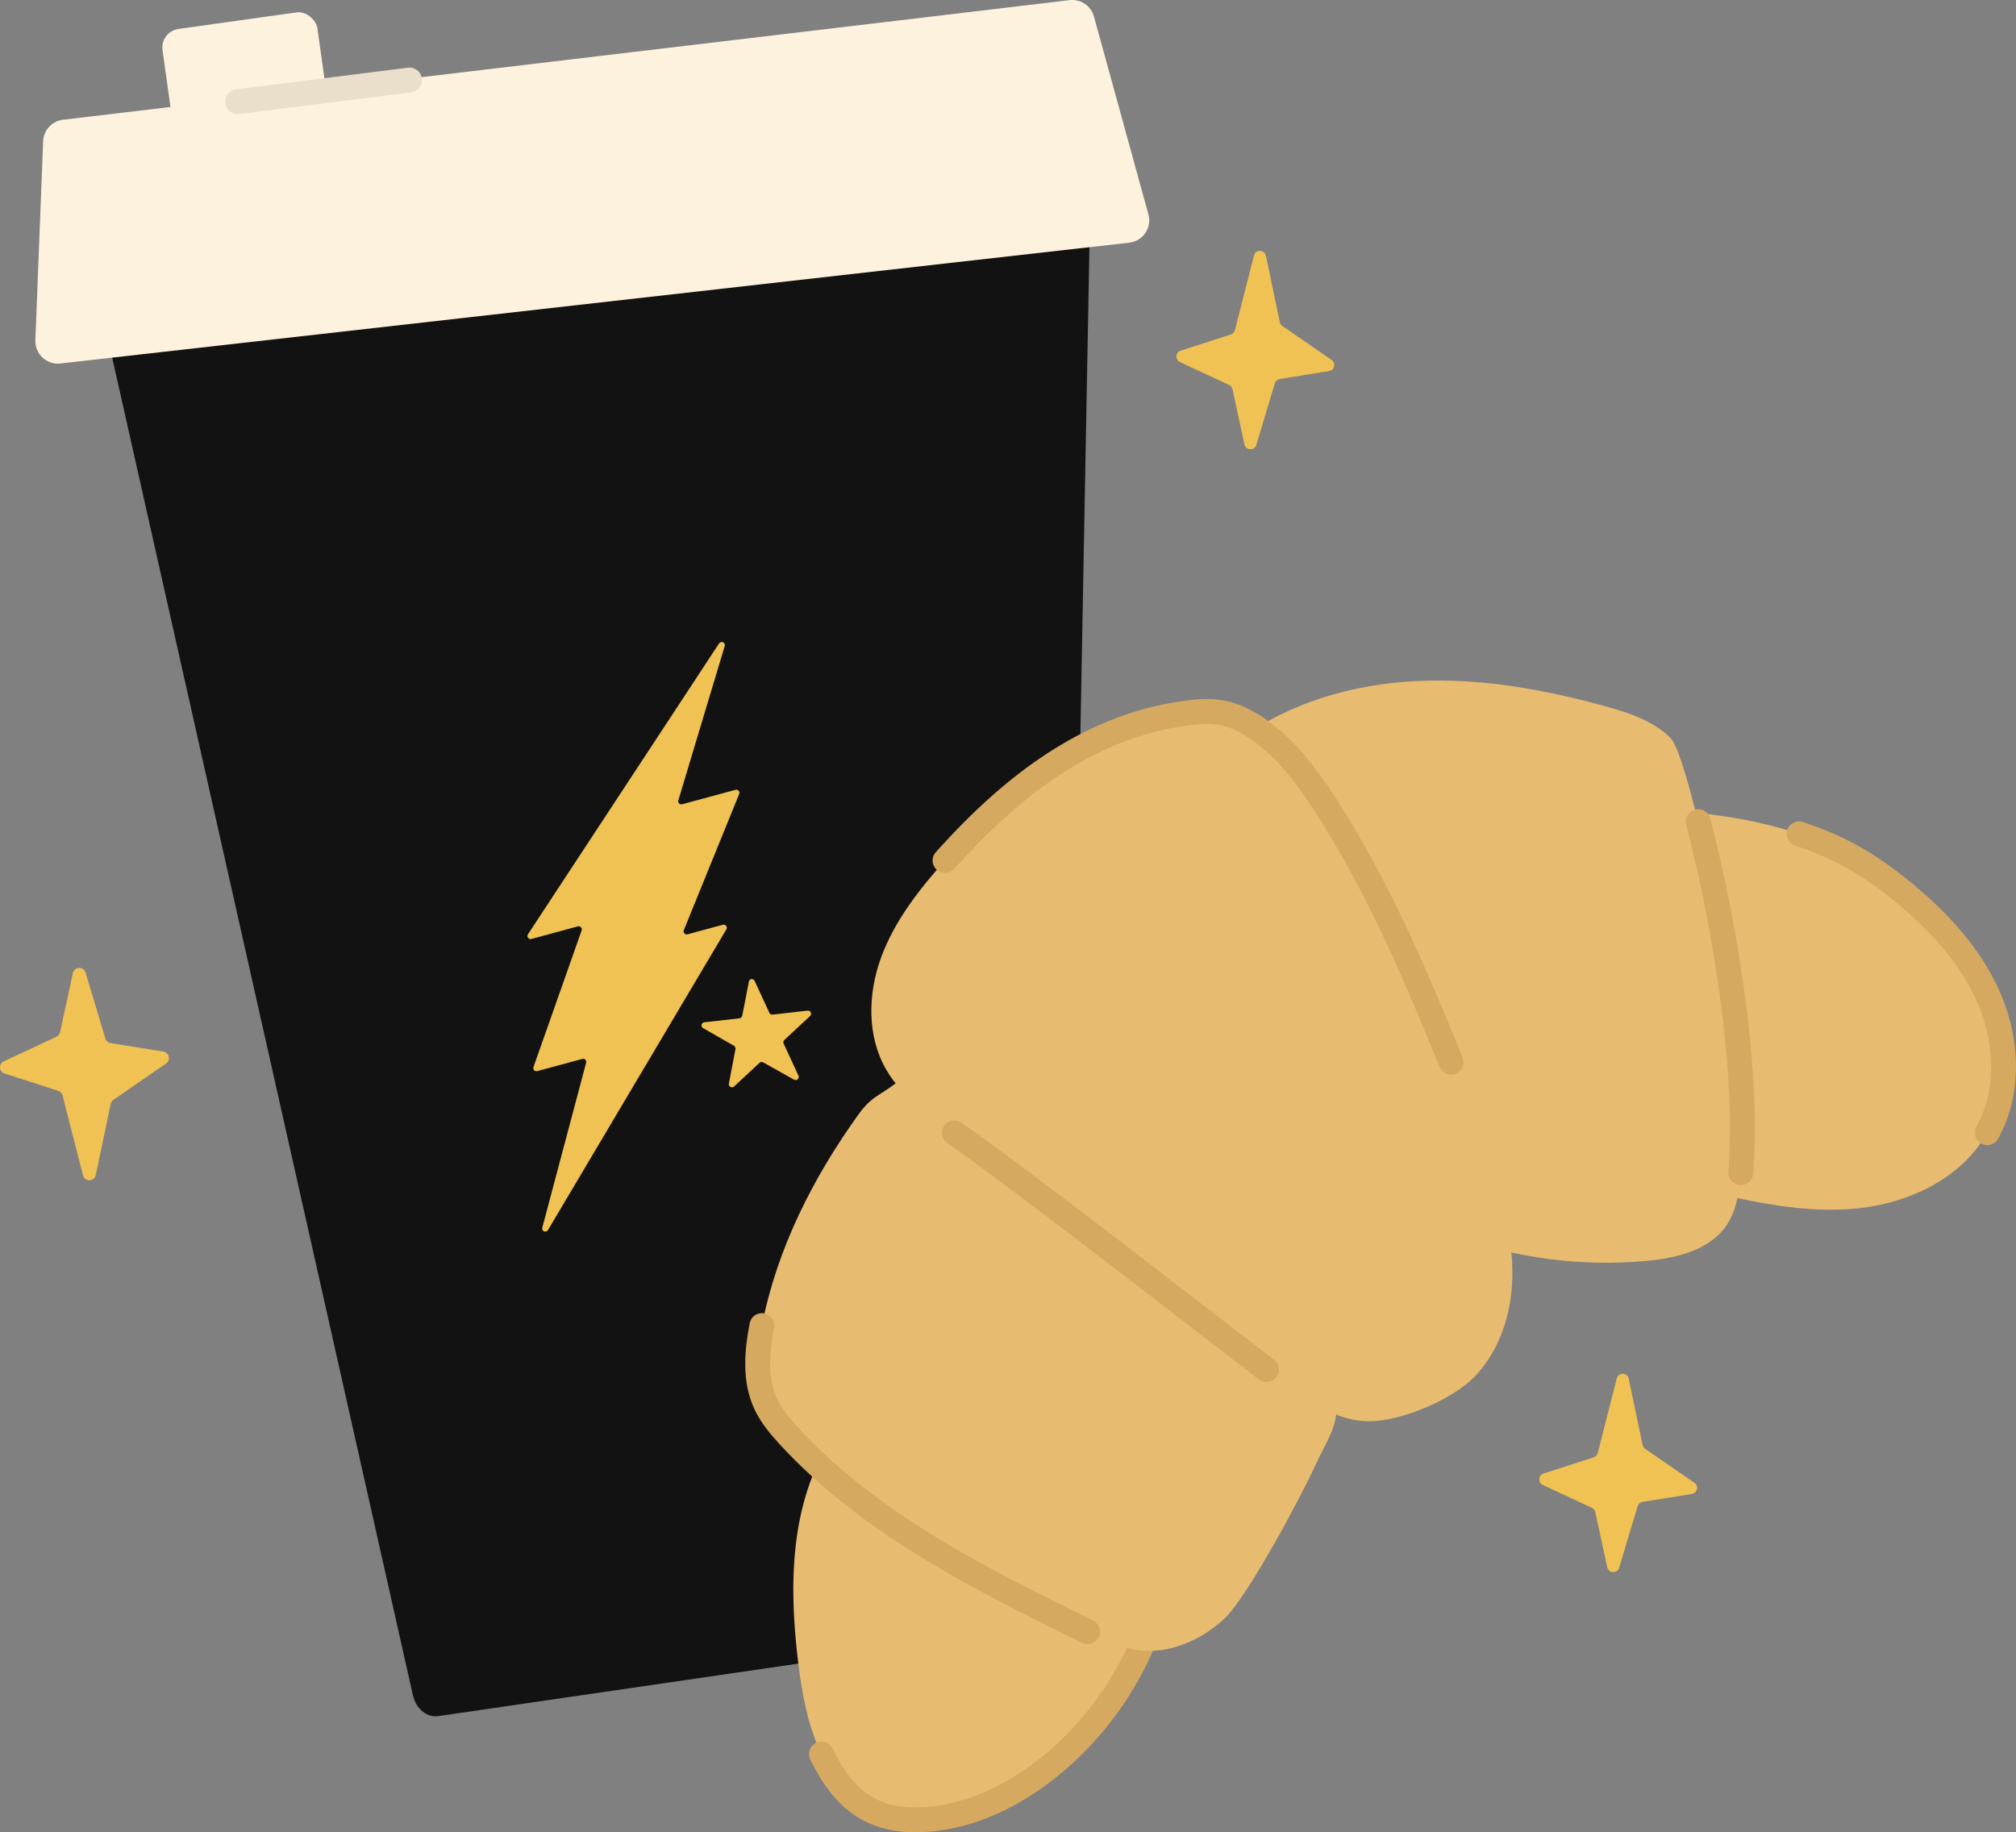
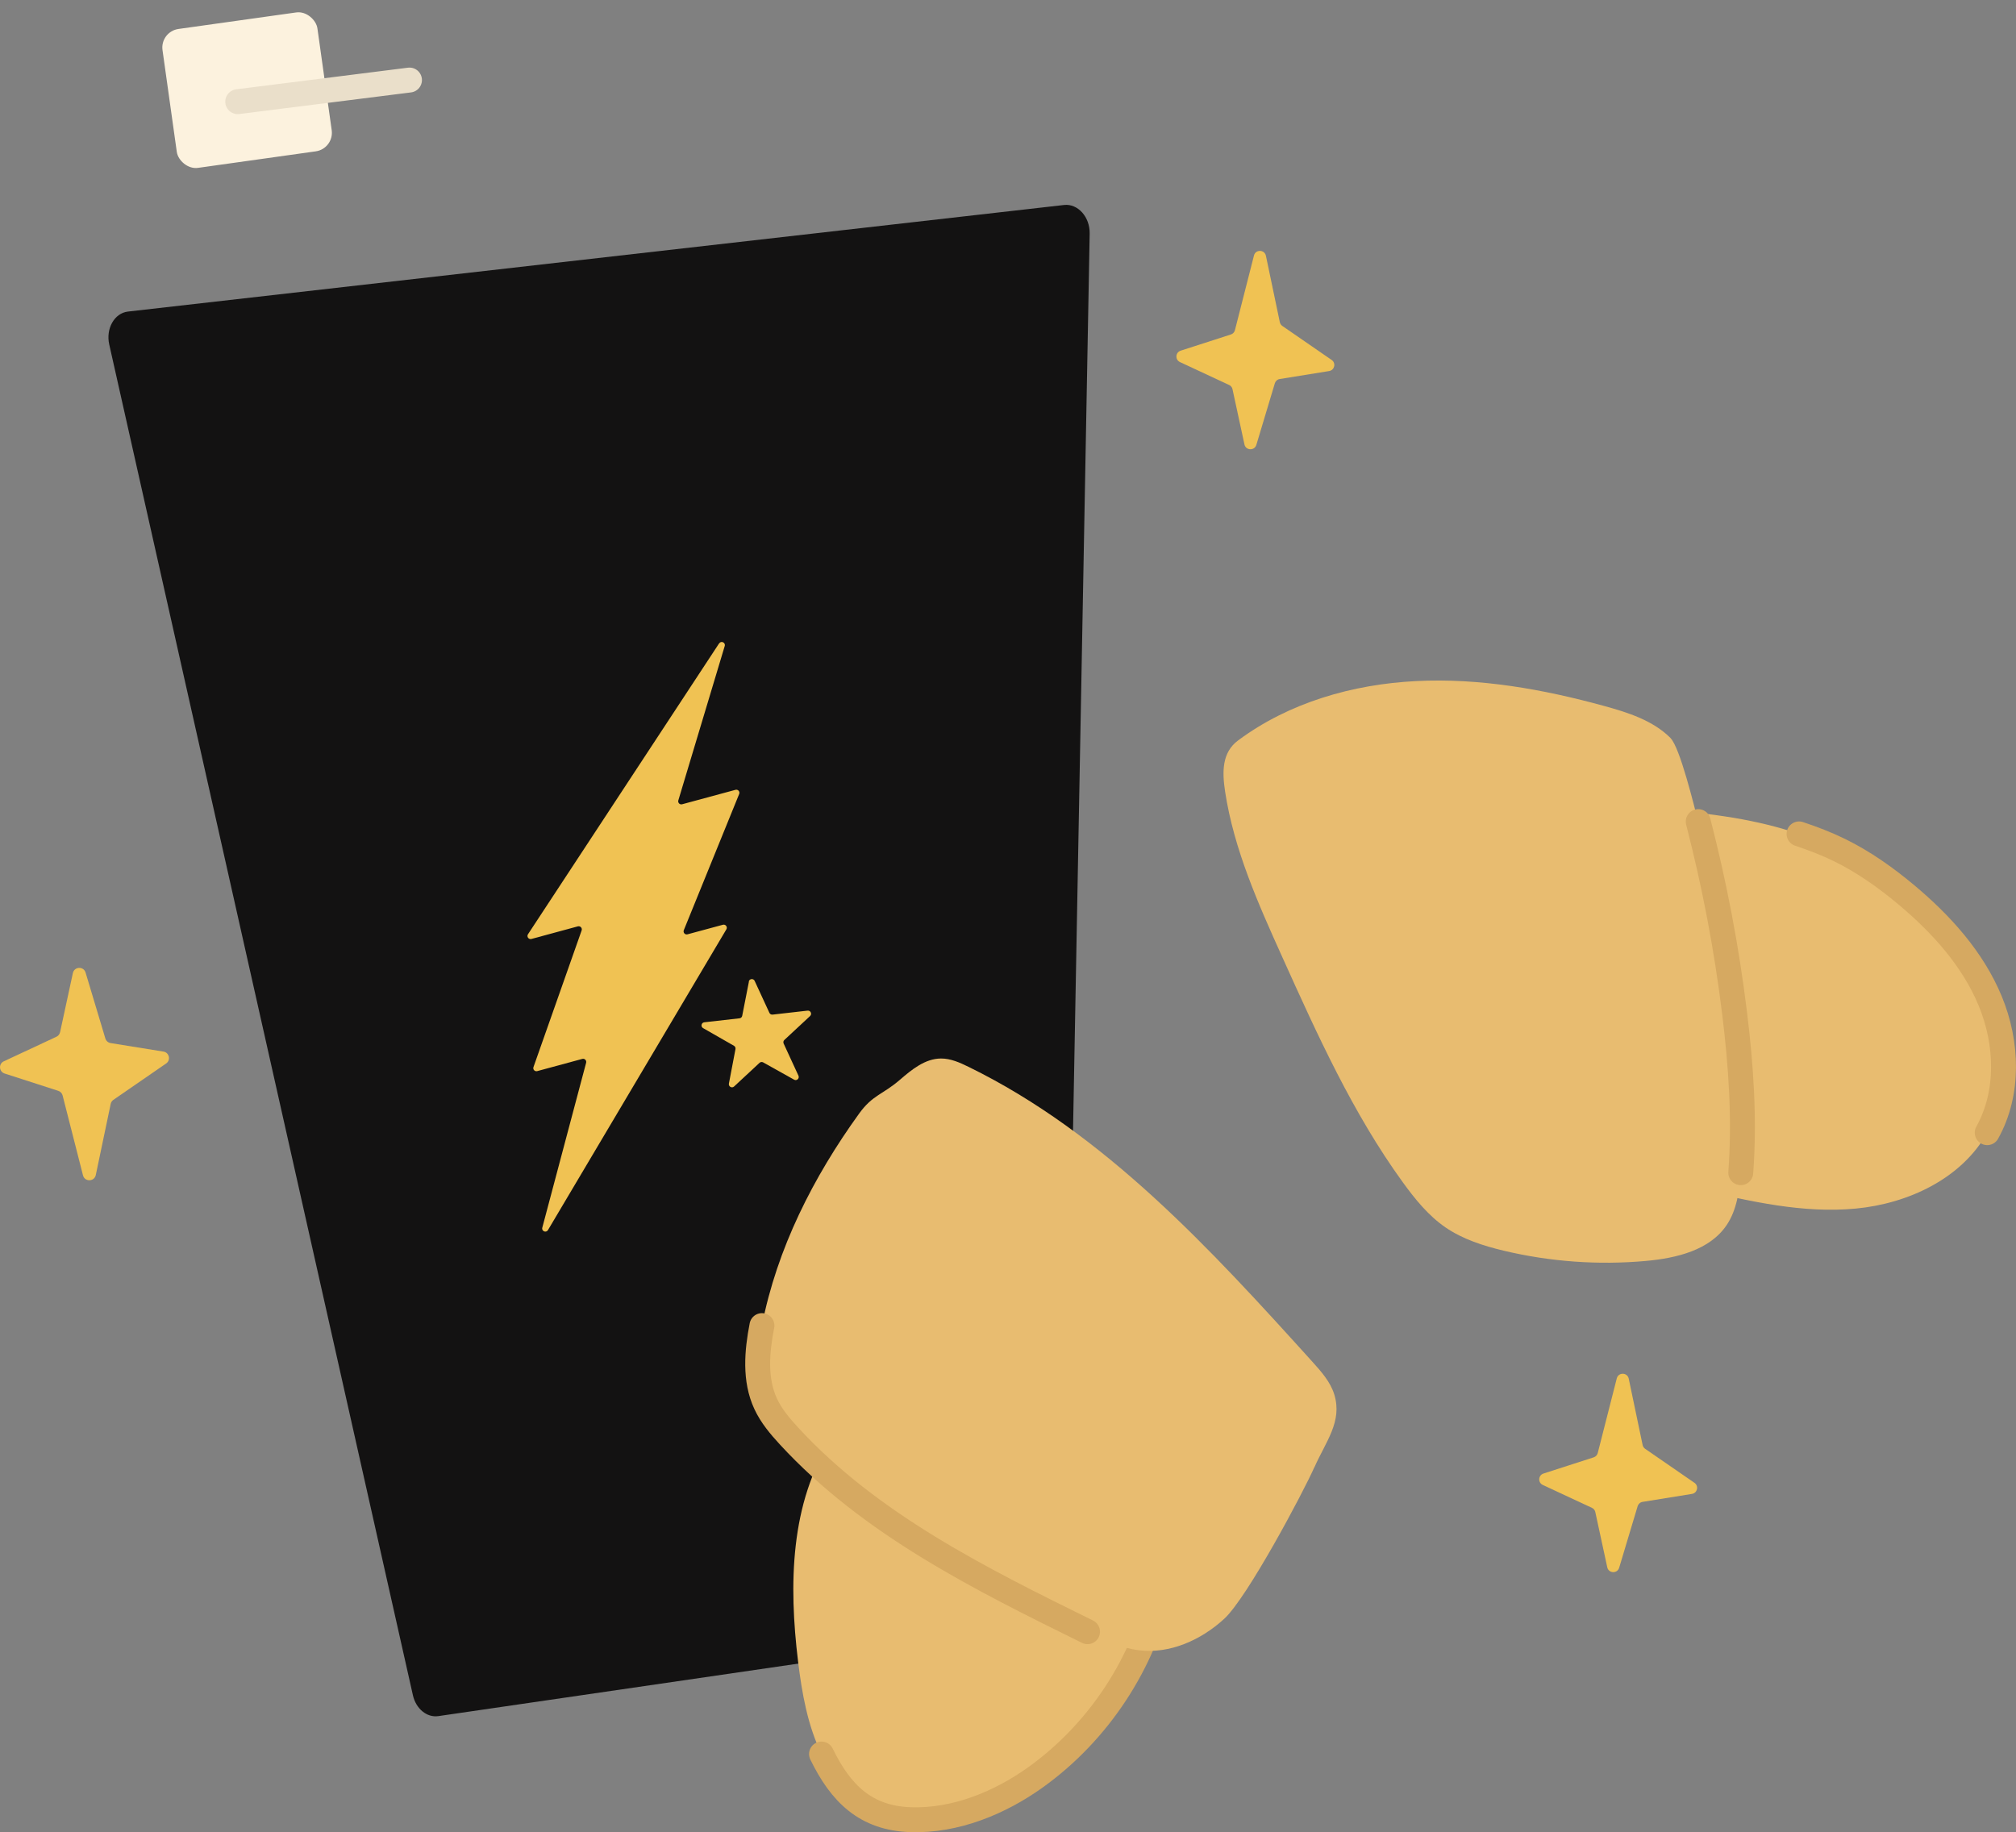
<svg xmlns="http://www.w3.org/2000/svg" id="Layer_2" data-name="Layer 2" viewBox="0 0 404.69 367.83">
  <rect x="0" y="0" width="404.69" height="367.83" fill="#808080" stroke="none" />
  <defs>
    <style>
      .cls-1 {
        fill: #e8bc70;
      }

      .cls-2, .cls-3 {
        stroke-linejoin: round;
      }

      .cls-2, .cls-3, .cls-4 {
        fill: none;
        stroke-linecap: round;
        stroke-width: 5px;
      }

      .cls-2, .cls-4 {
        stroke: #d6a961;
      }

      .cls-5 {
        fill: #fcf2de;
      }

      .cls-6 {
        fill: #131212;
      }

      .cls-7 {
        fill: #f0c253;
      }

      .cls-3 {
        stroke: #eadfca;
      }

      .cls-4 {
        stroke-miterlimit: 10;
      }
    </style>
  </defs>
  <g id="Layer_1-2" data-name="Layer 1">
    <g>
      <path class="cls-6" d="M209.86,326.74l-121.88,17.78c-2.28.33-4.48-1.47-5.09-4.18L21.93,69.16c-.72-3.19,1.04-6.3,3.74-6.61l187.94-21.4c2.76-.31,5.2,2.42,5.13,5.75l-5.1,274.79c-.05,2.61-1.64,4.72-3.79,5.04Z" />
      <g>
        <path class="cls-7" d="M144.34,129.18l-38.35,58.37c-.32.48.13,1.1.69.95l9.32-2.53c.49-.13.92.34.76.81l-9.67,27.44c-.17.48.27.95.76.81l9.04-2.45c.47-.13.89.3.77.77l-8.8,33.11c-.19.7.77,1.11,1.14.48l35.81-60.37c.29-.48-.16-1.07-.7-.92l-7.1,1.92c-.5.14-.94-.36-.74-.84l11.11-27.33c.2-.48-.24-.98-.74-.84l-10.71,2.9c-.47.13-.91-.31-.76-.79l9.31-30.98c.21-.69-.73-1.13-1.12-.52Z" />
        <path class="cls-7" d="M150.34,197.05l-1.35,6.88c-.05.27-.27.47-.54.5l-7.07.8c-.6.07-.77.87-.24,1.17l6.2,3.55c.23.13.35.4.3.66l-1.32,6.93c-.11.59.6.99,1.04.58l5.11-4.75c.2-.19.49-.22.73-.09l6.21,3.47c.53.3,1.13-.26.87-.81l-2.97-6.44c-.11-.25-.06-.54.14-.72l5.17-4.81c.44-.41.1-1.15-.5-1.08l-7.03.8c-.27.03-.53-.11-.64-.36l-2.96-6.41c-.25-.55-1.07-.45-1.18.14Z" />
      </g>
      <path class="cls-7" d="M12.06,207.22l2.57-11.87c.29-1.33,2.16-1.41,2.55-.1l3.97,13.23c.15.48.55.84,1.05.92l10.61,1.71c1.17.19,1.52,1.71.54,2.39l-10.59,7.3c-.28.19-.47.48-.54.82l-2.99,14.27c-.29,1.37-2.23,1.41-2.57.06l-4.09-16.03c-.11-.44-.44-.79-.87-.93l-10.78-3.48c-1.14-.37-1.24-1.95-.15-2.45l10.56-4.93c.37-.17.64-.51.73-.92Z" />
      <path class="cls-7" d="M247.41,78.13l2.4,11.09c.27,1.25,2.02,1.31,2.39.09l3.71-12.36c.14-.45.52-.79.99-.86l9.91-1.6c1.1-.18,1.42-1.6.5-2.23l-9.89-6.82c-.26-.18-.44-.45-.51-.76l-2.79-13.33c-.27-1.28-2.08-1.32-2.4-.05l-3.82,14.98c-.1.41-.41.74-.82.87l-10.07,3.25c-1.07.34-1.16,1.82-.14,2.29l9.87,4.6c.35.16.6.48.68.86Z" />
      <path class="cls-7" d="M320.24,303.55l2.4,11.09c.27,1.25,2.02,1.31,2.39.09l3.71-12.36c.14-.45.52-.79.99-.86l9.91-1.6c1.1-.18,1.42-1.6.5-2.23l-9.89-6.82c-.26-.18-.44-.45-.51-.76l-2.79-13.33c-.27-1.28-2.08-1.32-2.4-.05l-3.82,14.98c-.1.41-.41.74-.82.87l-10.07,3.25c-1.07.34-1.16,1.82-.14,2.29l9.87,4.6c.35.16.6.48.68.86Z" />
-       <path class="cls-5" d="M214.71.03L12.65,24.04c-2.21.26-3.9,2.09-3.99,4.31l-1.56,39.95c-.11,2.77,2.27,4.98,5.03,4.67l214.55-24.25c2.76-.31,4.59-3.02,3.85-5.69l-10.93-39.71c-.59-2.16-2.67-3.55-4.89-3.29Z" />
      <rect class="cls-5" x="33.91" y="4.02" width="31.4" height="28.16" rx="3.76" ry="3.76" transform="translate(-2.04 7.07) rotate(-7.99)" />
      <line class="cls-3" x1="47.72" y1="20.41" x2="82.2" y2="16.07" />
      <g>
        <path class="cls-1" d="M232.99,318.57c-3.31,15.24-12.43,29.13-25.1,38.22-7.19,5.16-16.12,8.82-25.08,8.52-9.01-.29-14.04-5.24-17.9-13.18-2.81-5.79-3.93-12.23-4.71-18.62-1.86-15.29-1.64-31.83,6.79-44.71,3-4.58,7.72-3.2,13.06-2,5.34,1.2,10.13,4.08,14.81,6.91,8.27,5.01,16.54,10.02,24.81,15.03,5.01,3.03,9.54,5.35,13.32,9.82Z" />
        <path class="cls-2" d="M180.05,286.81c5.34,1.2,10.13,4.08,14.81,6.91,8.27,5.01,16.54,10.02,24.81,15.03,5.01,3.03,9.54,5.35,13.32,9.82-3.31,15.24-12.43,29.13-25.1,38.22-7.19,5.16-16.12,8.82-25.08,8.52-9.01-.29-14.04-5.24-17.9-13.18" />
        <path class="cls-1" d="M361.14,167.42c-4.25-1.46-8.67-2.49-13.1-3.24-4.16-.7-14.61-2-15.74-2.01-9-.08-15.99,7.66-18.49,15.71-2.26,7.29-1.62,15.18-.19,22.68,1.61,8.44,4.23,16.8,8.96,23.97s10.21,12.33,18.58,14.28c10.3,2.4,20.81,4.81,31.34,3.82,10.53-.99,21.25-6,26.41-15.23,4.45-7.97,4.09-18.03.59-26.47s-9.82-15.42-16.83-21.29c-4.13-3.45-8.55-6.59-13.38-8.96-2.63-1.29-5.37-2.34-8.15-3.26Z" />
        <path class="cls-1" d="M263.85,294.54c-2.26,5.1-13.46,26.18-18.1,30.44s-10.93,7.11-17.18,6.31c-3.63-.47-6.98-2.1-10.26-3.72-21.56-10.61-43.65-21.6-59.93-39.29-1.81-1.96-3.56-4.04-4.68-6.46-2.25-4.83-1.77-10.47-.75-15.7,3.01-15.45,10.31-29.83,19.52-42.58,2.71-3.75,4.69-3.76,8.19-6.78,2.38-2.06,5.06-4.24,8.21-4.26,1.96-.02,3.81.82,5.57,1.68,27.39,13.4,48.54,36.56,68.99,59.18,1.79,1.98,3.64,4.06,4.42,6.61,1.65,5.42-1.7,9.39-3.99,14.58Z" />
        <path class="cls-1" d="M335.36,148.18c-3.54-3.55-8.57-5.14-13.29-6.44-12.3-3.38-25.03-5.65-37.77-5.01-12.74.63-25.54,4.31-35.77,11.92-3.25,2.41-3.21,6.29-2.6,10.29,1.78,11.63,6.66,22.52,11.5,33.25,7.03,15.59,14.13,31.31,24.17,45.16,2.46,3.39,5.14,6.71,8.6,9.08,3.46,2.36,7.53,3.66,11.6,4.64,9.37,2.24,19.11,2.94,28.7,2.06,6.07-.56,12.73-2.15,16.12-7.21,2.04-3.04,2.54-6.84,2.81-10.49.8-10.78.06-21.47-1.25-32.12-1.59-12.93-4.03-25.75-7.29-38.36-.79-3.07-3.65-14.86-5.54-16.76Z" />
-         <path class="cls-1" d="M214.82,151.34c-9.53,5.56-17.73,13.18-25.1,21.4-5.21,5.81-10.13,12.1-12.83,19.43s-2.89,15.91,1.05,22.64c3.15,5.38,8.51,9.02,13.62,12.6,16,11.21,57.25,43.48,62.67,47.53,6.22,4.65,12.63,10.24,20.39,10.38,6.4.12,16.84-4.27,21.36-8.92,5.06-5.2,7.41-12.65,7.6-19.79.22-8.58-2.34-16.97-5.23-25.04-2.2-6.16-4.61-12.24-7.06-18.31-7.19-17.78-14.81-35.51-25.2-51.63-3.61-5.59-7.76-11.16-13.25-15.05-6.16-4.37-10.26-4.24-17.36-3-7.29,1.27-14.29,4.05-20.67,7.77Z" />
        <path class="cls-4" d="M398.91,227.39c4.45-7.97,4.09-18.03.59-26.47s-9.82-15.42-16.83-21.29c-4.13-3.45-8.55-6.59-13.38-8.96-2.63-1.29-5.37-2.34-8.15-3.26" />
        <path class="cls-2" d="M218.31,327.57c-21.56-10.61-43.65-21.6-59.93-39.29-1.81-1.96-3.56-4.04-4.68-6.46-2.25-4.83-1.77-10.47-.75-15.7" />
        <path class="cls-4" d="M349.44,235.42c.8-10.78.06-21.47-1.25-32.12-1.59-12.93-4.03-25.75-7.29-38.36" />
-         <path class="cls-4" d="M291.29,213.26c-7.19-17.78-14.81-35.51-25.2-51.63-3.61-5.59-7.76-11.16-13.25-15.05-6.16-4.37-10.26-4.24-17.36-3-7.29,1.27-14.29,4.05-20.67,7.77-9.53,5.56-17.73,13.18-25.1,21.4" />
-         <path class="cls-4" d="M191.56,227.41c16,11.21,57.25,43.48,62.67,47.53" />
      </g>
    </g>
  </g>
</svg>